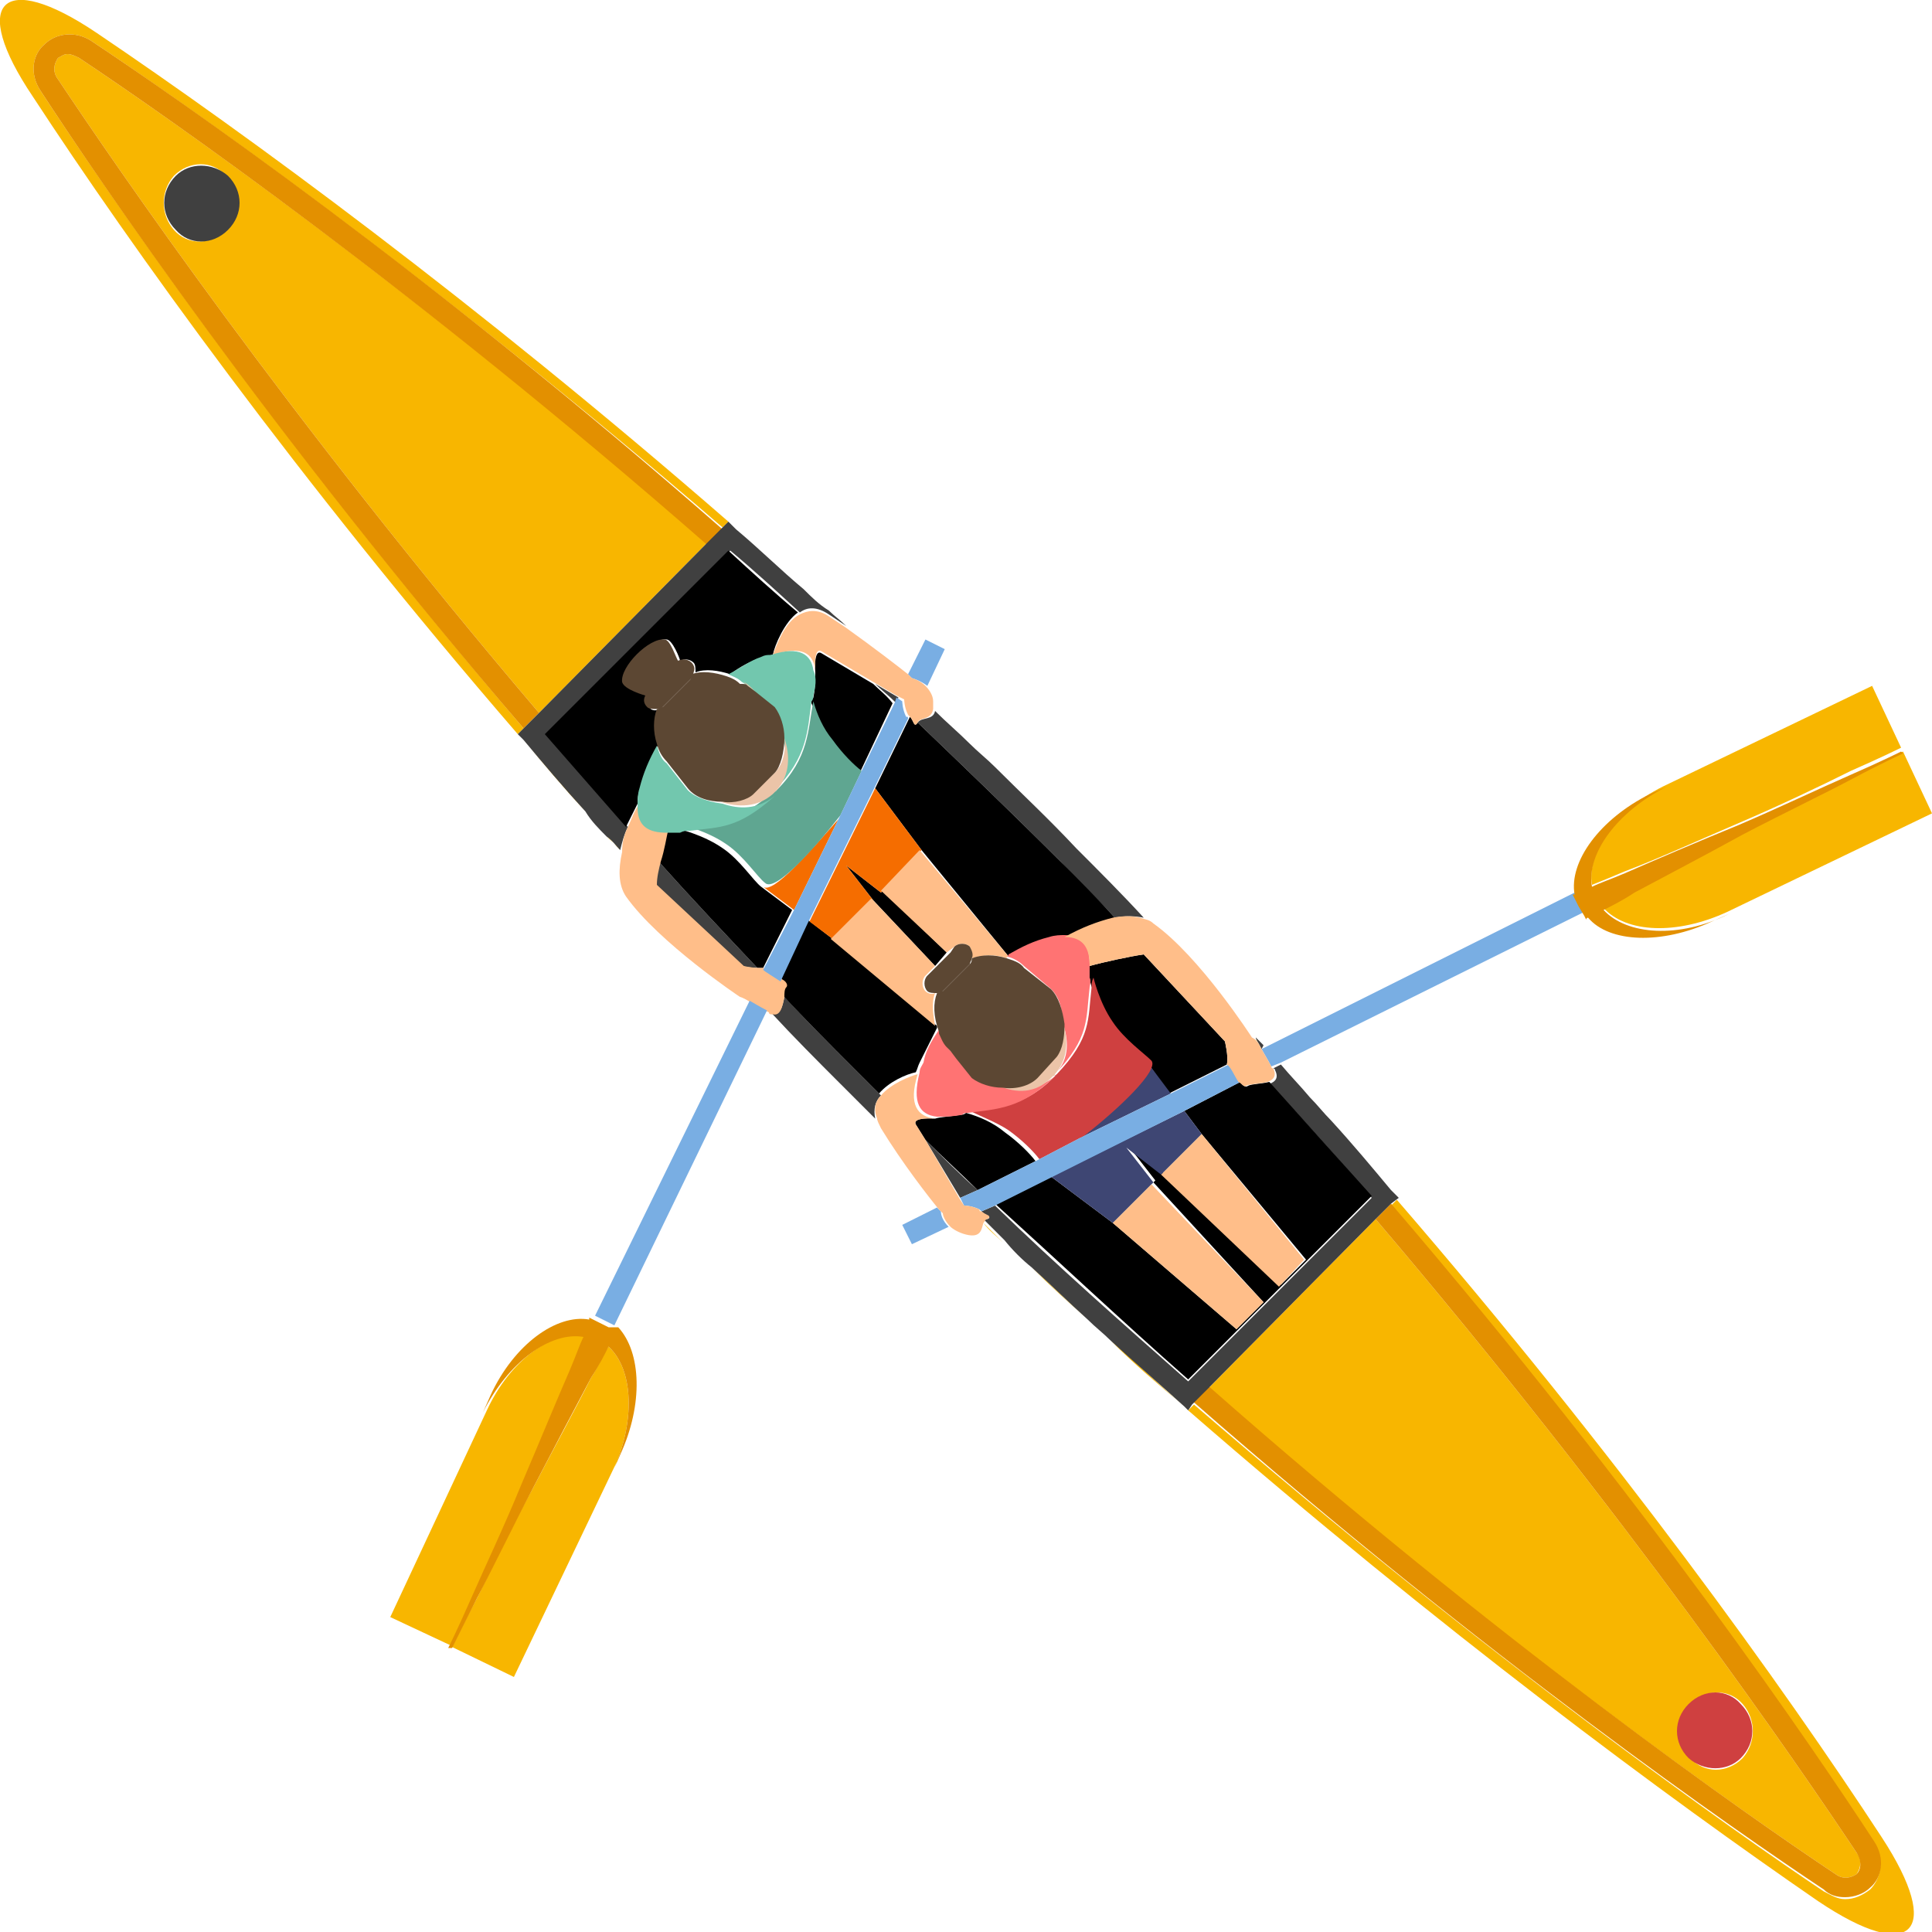
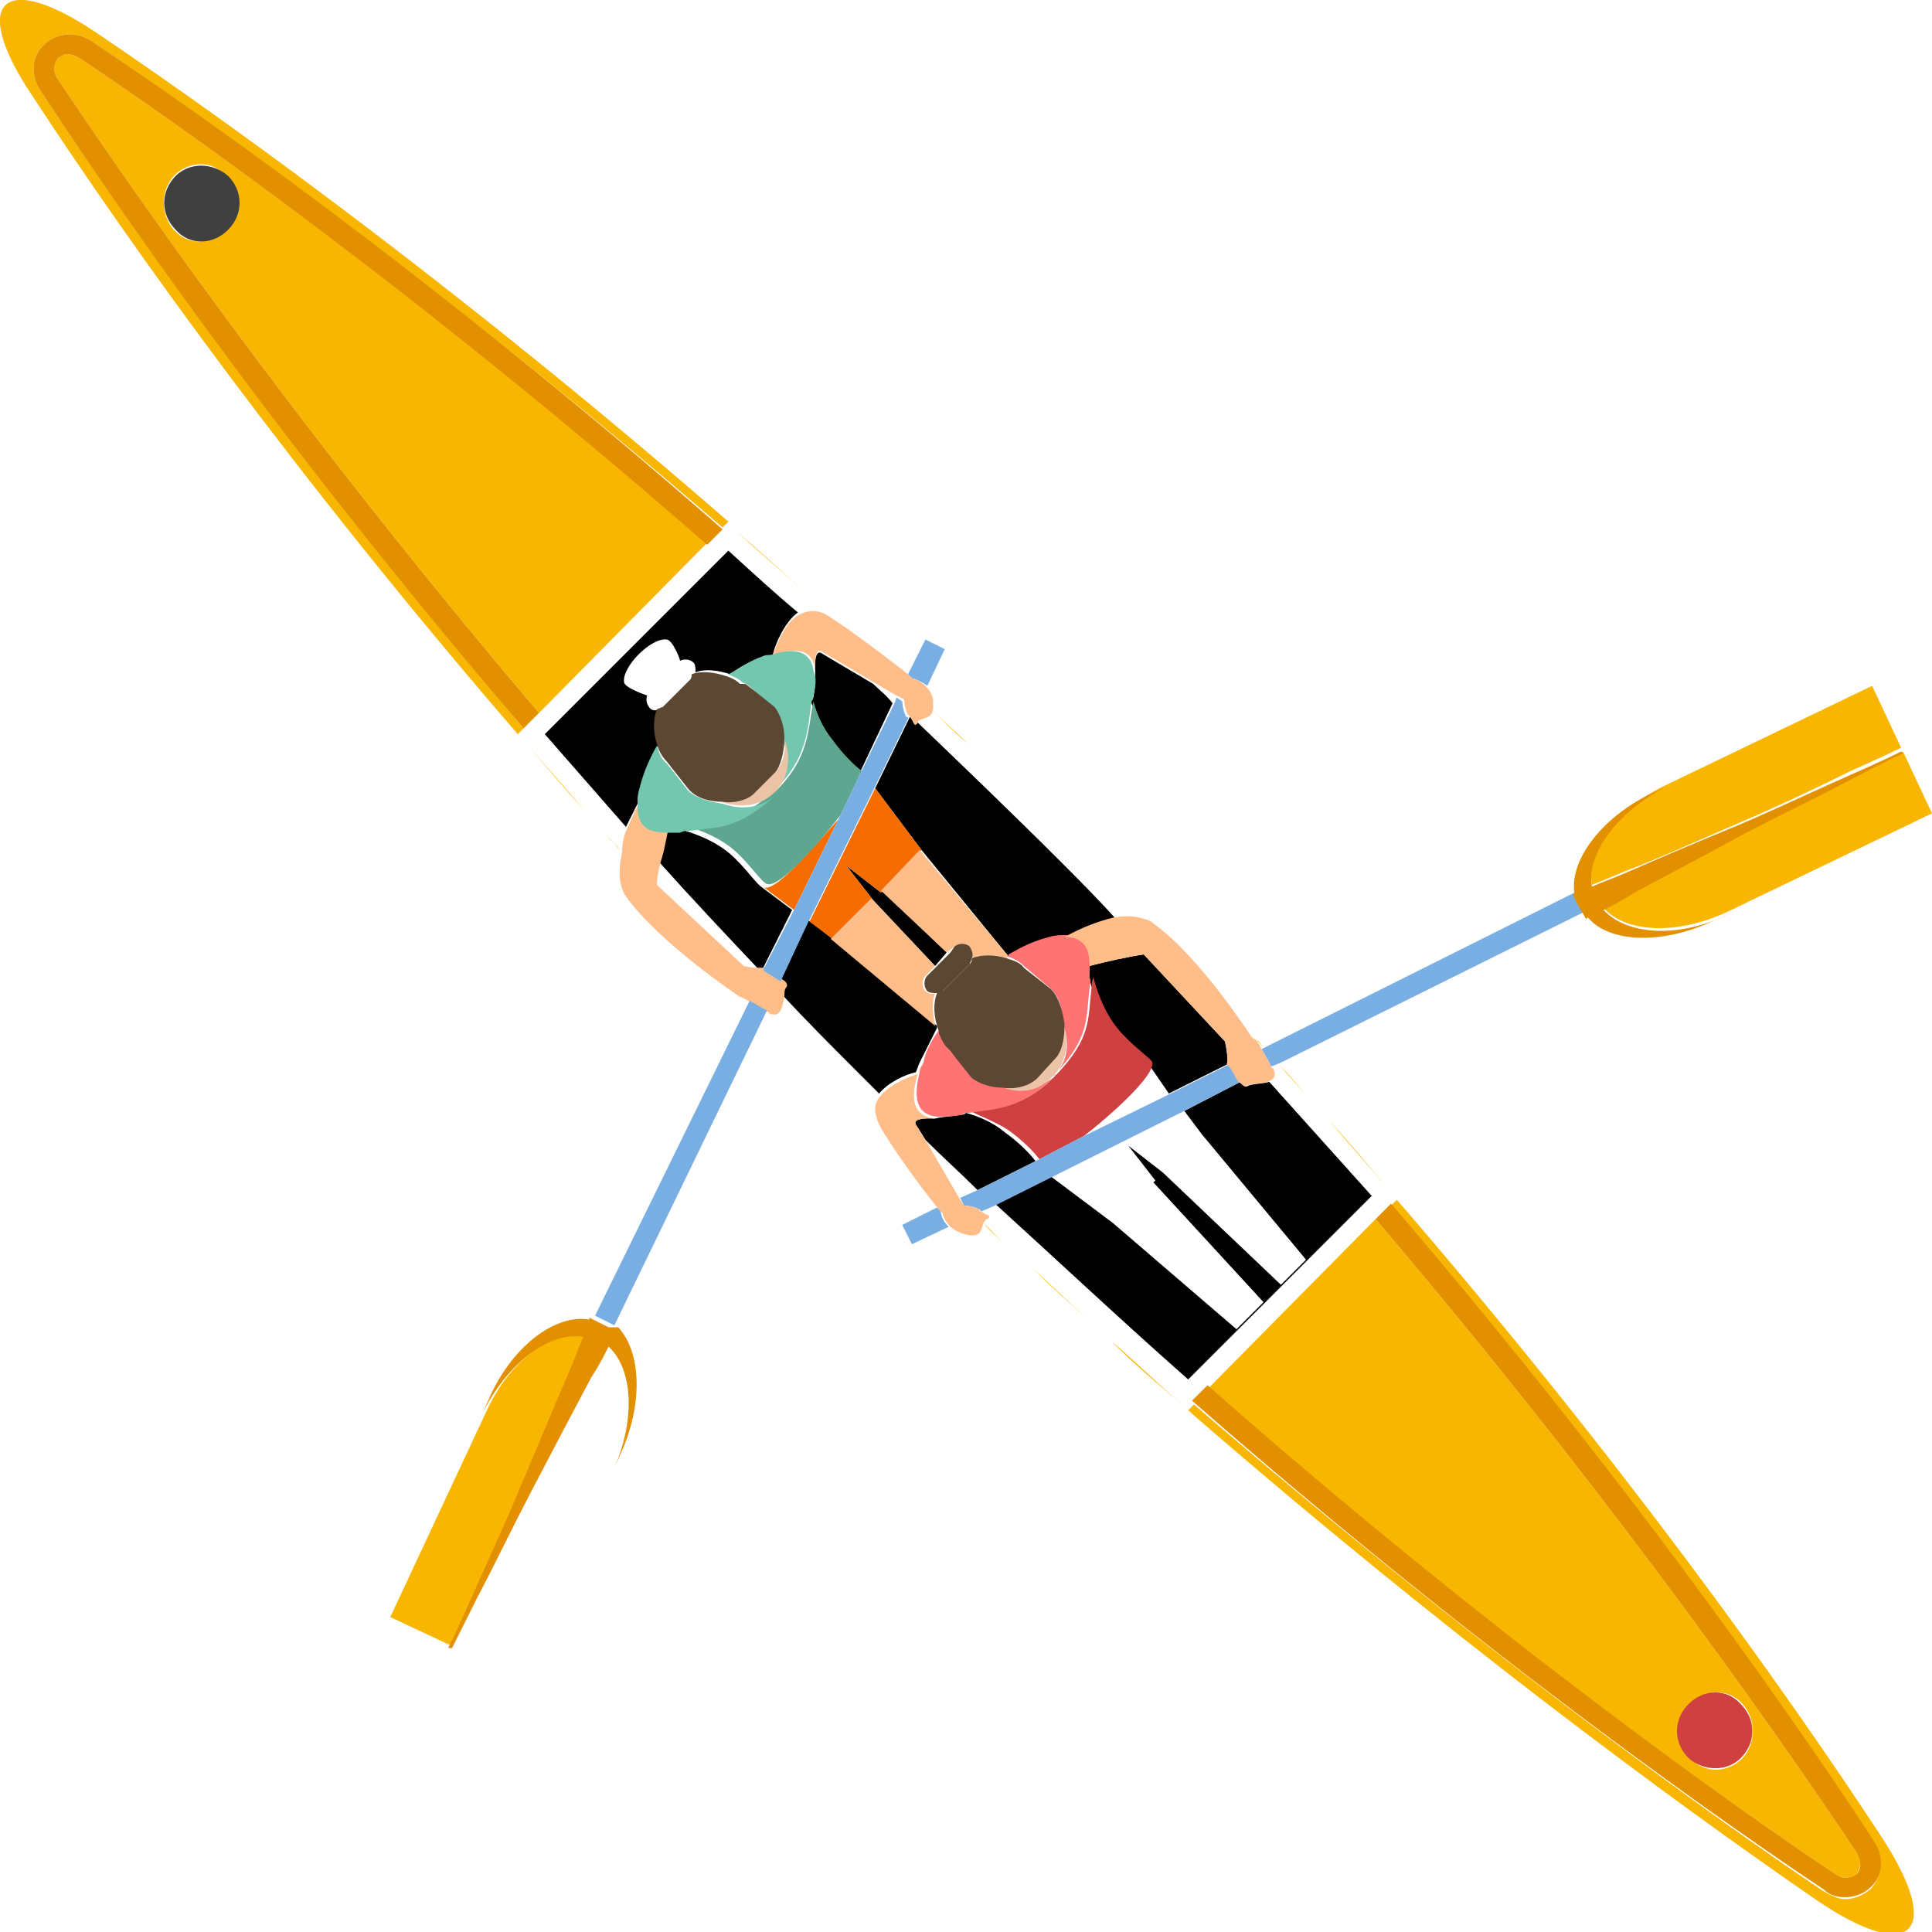
<svg xmlns="http://www.w3.org/2000/svg" version="1.1" x="0" y="0" viewBox="0 0 100 100" height="100" width="100" style="enable-background:new 0 0 100 100" xml:space="preserve">
  <style>.st0{fill:#f8b600}.st1{fill:#e39000}.st2{fill:#404040}.st3{fill:#f56d00}.st4{fill:#ffbe89}.st6{fill:#79aee3}.st7{fill:#72c7ae}.st8{fill:#ebc4a8}.st9{fill:#5c4733}.st10{fill:#3e4673}.st11{fill:#cf4040}.st12{fill:#ff7373}</style>
  <path class="st0" d="M48.3 36.8c.6.6 1.2 1.2 1.8 1.7-.6-.6-1.2-1.1-1.8-1.7zM41.6 30.6c-1.2-1.1-2.4-2.1-3.5-3.1 1.2 1 2.3 2 3.5 3.1zM3 4.1c3 4.5 11.8 17.4 24.9 32.8l8.7-8.8C21.4 14.9 8.6 6 4.1 3c-.2-.1-.4-.2-.6-.2-.2 0-.3.1-.5.2-.2.3-.3.7 0 1.1zm6 5c.8-.8 2-.8 2.7 0s.8 2 0 2.8c-.8.8-2 .8-2.7 0-.7-.8-.7-2 0-2.8zM55.6 43.9c1.2 1.2 2.4 2.4 3.5 3.6-1.1-1.2-2.3-2.4-3.5-3.6zM42.9 31.7c.3.3.6.6.9.8-.3-.2-.6-.5-.9-.8zM32.1 44c-.2-.2-.4-.5-.7-.7.2.2.5.4.7.7zM55.6 43.9l-4.2-4.2 4.2 4.2zM94.4 97.9c.4.2.7.4 1.1.4.5 0 .9-.2 1.3-.5.5-.5.8-1.5.2-2.4-3-4.6-11.8-17.5-25-33l.3-.3c11.4 13.2 20 25.2 25.1 33 3.2 4.9 1.6 6.6-3.3 3.3-7.7-5.3-19.5-14-32.6-25.4l.3-.3c15.3 13.2 28.1 22.2 32.6 25.2zM45.3 57.9l-1.8-1.8 1.8 1.8zM27.1 38.3c1 1.2 2.1 2.4 3.2 3.7-1.1-1.2-2.2-2.5-3.2-3.7z" />
  <path class="st0" d="M5 1.7C12.7 6.9 24.6 15.6 37.7 27l-.3.3C22.1 14.1 9.2 5.1 4.7 2.1c-.8-.5-1.8-.4-2.4.2-.6.5-.8 1.5-.2 2.4 3 4.6 11.8 17.5 25 33l-.3.3C15.4 24.8 6.8 12.8 1.7 5-1.6.1.1-1.6 5 1.7zM43.5 56.1c-1.2-1.2-2.4-2.4-3.6-3.7 1.2 1.3 2.4 2.5 3.6 3.7zM96.1 95.9c-3-4.5-11.8-17.4-24.9-32.8l-8.7 8.8C77.7 85.1 90.5 94 95 97c.4.3.8.2 1.1 0 .2-.3.3-.7 0-1.1zM90.2 91c-.8.8-2 .8-2.7 0-.8-.8-.8-2 0-2.8.8-.8 2-.8 2.7 0 .7.8.7 2 0 2.8zM51.9 64.3c-.3-.3-.7-.6-1-1l1 1zM57.5 69.4c1.3 1.1 2.5 2.3 3.8 3.4-1.3-1.1-2.6-2.2-3.8-3.4zM53.4 65.6c1 .9 1.9 1.8 2.9 2.7-1-.9-2-1.8-2.9-2.7zM66.2 55.1c.5.6 1 1.1 1.5 1.7-.5-.6-1-1.2-1.5-1.7zM65 53.8l.4.4c-.1-.1-.2-.3-.4-.4zM71.9 61.6c-1-1.2-2.1-2.4-3.1-3.6 1.1 1.2 2.1 2.4 3.1 3.6z" />
  <path class="st1" d="M96.8 97.7c-.3.3-.8.5-1.3.5-.4 0-.8-.1-1.1-.4-4.5-3-17.4-11.9-32.7-25.3l.8-.8C77.7 85.1 90.5 94 95 97c.4.3.8.2 1.1 0 .2-.2.3-.6 0-1.1-3-4.5-11.8-17.4-24.9-32.8l.8-.8c13.2 15.4 22 28.4 25 33 .6.9.4 1.9-.2 2.4zM4.1 3c-.2-.1-.4-.2-.6-.2-.2 0-.3.1-.5.2-.2.3-.3.7 0 1.1 3 4.5 11.8 17.4 24.9 32.8l-.8.8c-13.2-15.4-22-28.4-25-33-.6-.9-.4-1.9.2-2.4.6-.6 1.6-.7 2.4-.2 4.5 3 17.4 11.9 32.7 25.3l-.8.8C21.4 14.9 8.6 6 4.1 3z" />
-   <path class="st2" d="M57.7 47.5c-.9-1-1.9-1.9-2.8-2.9-2.4-2.4-4.9-4.8-7.4-7.2.2-.3.8-.1.9-.6.6.6 1.2 1.1 1.8 1.7.4.4.9.8 1.3 1.2 1.4 1.4 2.8 2.7 4.2 4.2 1.2 1.2 2.4 2.4 3.5 3.6-.5-.1-1-.1-1.5 0zM65.3 54.3c-.2-.4-.3-.5-.3-.6l.4.4-.1.2zM40.6 51.6c1.2 1.3 2.4 2.5 3.7 3.8l1.3 1.3c-.3.3-.4.7-.3 1.2l-1.8-1.8c-1.2-1.2-2.4-2.4-3.6-3.7.5.2.6-.3.7-.8zM51.1 63.1c.3-.1-.1-.2-.3-.4l.7-.3c3.2 3.1 6.6 6.1 10 9.1L71 62c-1.7-2-3.5-4-5.3-5.9.3-.1.5-.3.3-.7 0 0 0-.1-.1-.1l.4-.2c.5.6 1 1.1 1.5 1.7.4.4.7.8 1.1 1.2 1.1 1.2 2.1 2.4 3.1 3.6l.4.4-.4.3-.8.8-8.7 8.8-.8.8-.2.3-.2-.2c-1.2-1.1-2.5-2.2-3.8-3.4-.4-.4-.8-.7-1.2-1.1-1-.9-1.9-1.8-2.9-2.7-.5-.4-1-.9-1.4-1.4l-1-1c-.1 0 0-.1.1-.1zM49.7 62l-1.8-3c.9.9 1.8 1.8 2.7 2.6l-.9.4zM27.9 36.9l8.7-8.8.8-.8.3-.3.4.4c1.2 1 2.3 2.1 3.5 3.1.4.4.8.8 1.3 1.1.3.3.6.5.9.8l-.9-.6c-.6-.4-1.1-.4-1.5-.1-1.2-1.1-2.4-2.2-3.6-3.2L28.3 38l4.2 4.8c-.2.4-.3.8-.4 1.2-.2-.2-.4-.5-.7-.7-.4-.4-.8-.8-1.1-1.3-1.1-1.2-2.2-2.5-3.2-3.7l-.3-.3.3-.3.8-.8zM45.3 35.4l1.2.7-.1.3c-.4-.4-.8-.7-1.1-1zM38.4 50l-4.5-4.2c0-.3.1-.7.2-1.2 1.7 1.9 3.4 3.7 5.1 5.5-.4 0-.8-.1-.8-.1z" />
  <path d="m54.4 60.9 3.2 2.4 6.4 5.5 1.4-1.4-5.7-6.2.1-.1-1.4-1.8 1.8 1.4 6.1 5.8 1.3-1.3-5.4-6.5-.9-1.2 2.9-1.5c.1.2.3.3.4.2.2-.1.7-.1 1.1-.2 1.8 2 3.5 3.9 5.3 5.9l-9.5 9.5c-3.4-3-6.7-6.1-10-9.1l2.9-1.4zM43.1 48.6l5.4 4.5v.1l-.9 1.8c-.1.2-.1.3-.2.5-.5.1-1.4.5-1.9 1.1l-1.3-1.3c-1.2-1.2-2.5-2.5-3.7-3.8 0-.2.1-.4.1-.5.1-.1-.1-.2-.2-.4l1.4-3 1.3 1zM59.4 55c-.3-.4-1.3-1.1-2-2-.7-1-1-2.3-1-2.3V50c.7-.2 2.1-.5 2.8-.6l4.2 4.5s.2.8.1 1.2l-3 1.5-1.1-1.6zM49.7 57.7c.1 0 .2 0 .3-.1.7.2 1.4.5 2 1 .7.5 1.3 1.1 1.6 1.5l-3 1.5c-.9-.9-1.8-1.7-2.7-2.6l-.5-.8c-.2-.4 1-.3 1-.3.3-.1.8-.1 1.3-.2zM54.3 48.6c-.7.2-1.4.5-2.1.9L47.7 44l-2.4-3.2 1.8-3.7c.2.2.2.6.4.3 2.5 2.4 5 4.8 7.4 7.2.9.9 1.9 1.9 2.8 2.9-.8.2-1.6.5-2.5 1-.3 0-.5 0-.9.1zM35.1 42.9s1.3.3 2.3 1c.9.6 1.6 1.7 2 2l1.6 1.2-1.5 3h-.3c-1.7-1.8-3.4-3.6-5.1-5.5.1-.6.3-1.3.4-1.7h.6zM48.4 50l-3.2-3.4-1.4-1.8 1.8 1.4.1-.1 3.3 3.2zM44.5 40c-.4-.3-1-.9-1.5-1.6-.4-.6-.7-1.4-1-2 0-.1 0-.2.1-.3.1-.5.1-.9.1-1.3 0 0-.1-1.2.3-1l2.7 1.6c.3.3.7.6 1 1L44.5 40zM40 33.9c-.2 0-.3.1-.5.1-.6.2-1.2.5-1.7.9-.6-.2-1.3-.3-1.8-.1 0-.2 0-.4-.1-.5-.2-.2-.5-.2-.7-.1 0-.1-.4-1.1-.7-1.1-.8-.1-2.3 1.4-2.2 2.2 0 .3 1.2.7 1.2.7-.1.2 0 .5.1.6.1.2.4.2.5.1-.2.5-.2 1.2 0 1.8-.4.7-.7 1.4-.9 2.2-.2.4-.2.7-.2.9l-.6 1.2-4.2-4.8 9.5-9.5c1.2 1.1 2.4 2.2 3.6 3.2-.7.5-1.2 1.7-1.3 2.2z" />
  <path class="st3" d="m45.7 46.1-.1.1-1.8-1.4 1.4 1.8-2.1 2-1.2-.9 3.4-6.9 2.4 3.2zM43.4 42.4l-2.3 4.7-1.6-1.2c.5.4 2.4-1.8 3.9-3.5z" />
  <path class="st4" d="m48.4 50-.5.5c-.2.2-.2.6 0 .8.1.1.3.2.5.1-.2.5-.1 1.1 0 1.7L43 48.6l2.1-2.1 3.3 3.5zM50.3 49.6c0-.2 0-.4-.1-.6-.2-.2-.6-.2-.8 0l-.4.3-3.4-3.2 2-2.1 4.6 5.5s-.1 0-.1.1c-.5-.2-1.2-.2-1.8 0z" />
  <path d="M40.2 40.9c1.7-1.7 1.6-3.1 1.9-4.6.2.7.5 1.4 1 2 .5.7 1.1 1.3 1.5 1.6l-1.1 2.3c-1.4 1.8-3.4 4-3.9 3.5-.4-.3-1.1-1.4-2-2-1-.7-2.3-1-2.3-1 .2 0 .3 0 .5-.1 1.6-.2 2.5 0 4.4-1.8-.1.3-.1.2 0 .1 0 .1 0 0 0 0z" style="fill:#5fa691" />
  <path class="st4" d="M32.5 42.8c.2-.4.3-.8.6-1.2 0 1 .6 1.3 1.5 1.3-.1.4-.2 1.1-.4 1.7-.1.4-.2.8-.2 1.2l4.5 4.2s.4.1.8.1h.3c.1.1.6.3.9.6.2.1.3.3.2.4-.1.1-.1.3-.1.5-.1.5-.2 1-.6.9h-.1s-.1 0-.1-.1c-.4-.2-.7-.4-.9-.5-.5-.3-.6-.3-.6-.3s-4.2-2.8-5.9-5.2c-.4-.6-.4-1.4-.2-2.3 0-.5.1-.9.3-1.3z" />
  <path class="st6" d="m47.2 35.1-.2-.2.9-1.8 1 .5-.9 1.9c-.4-.3-.8-.4-.8-.4zM31.8 68.6l-1-.5 8-16.3c.2.1.5.3.9.5l-7.9 16.3zM41.1 47.1l2.3-4.7 1.1-2.3 1.8-3.7.1-.3.3.2s0 .4.2.8c.1 0 .1 0 .1.1l-1.8 3.7-3.4 6.9-1.4 3c-.3-.2-.8-.5-.9-.6l1.6-3.1z" />
  <path class="st0" d="M30.4 69.1c-.2.5-.4 1-.7 1.7-.7 1.6-1.6 3.8-2.5 5.9-.9 2.1-1.9 4.3-2.6 5.9-.7 1.6-1.2 2.6-1.2 2.6l-3.2-1.5 5-10.7c1.2-2.6 3.4-4.2 5.2-3.9z" />
-   <path class="st0" d="M24.7 82.7c.8-1.6 1.8-3.7 2.9-5.7 1.1-2.1 2.2-4.1 3-5.7.4-.6.6-1.2.9-1.6 1.3 1.2 1.4 3.9.2 6.5l.4-.9-5.5 11.5-3.3-1.6h.1c0 .1.5-1 1.3-2.5z" />
  <path class="st1" d="M32 68.7c1.2 1.3 1.3 4 .1 6.6l-.4.9c1.2-2.6 1.1-5.3-.2-6.5-.2.4-.5 1-.9 1.6-.8 1.5-1.9 3.6-3 5.7s-2.1 4.2-2.9 5.7l-1.3 2.6h-.2s.5-1 1.2-2.6 1.7-3.7 2.6-5.9c.9-2.1 1.8-4.3 2.5-5.9.3-.7.5-1.3.7-1.7-1.7-.3-3.9 1.3-5.2 3.9l.4-.9c1.2-2.6 3.4-4.2 5.1-3.9v-.1l1 .5h.5z" />
  <path class="st4" d="M47.5 37.4s-.1 0 0 0c-.2.3-.2-.1-.4-.3L47 37c-.2-.4-.2-.8-.2-.8l-.4-.2-1.2-.7-2.7-1.6c-.4-.2-.3 1-.3 1-.1-.9-.7-1.3-2.2-.8.2-.5.6-1.7 1.4-2.1.4-.2.9-.3 1.5.1l.9.6c1.4 1 2.7 2 3.2 2.4l.2.2s.4.1.7.4c.2.2.4.5.4.8v.4c-.1.6-.7.4-.8.7z" />
  <path class="st7" d="M33.1 40.8c.2-.8.5-1.5.9-2.2.1.3.2.7.5.9l1.1 1.4c.4.4 1.1.6 1.8.7.9.3 1.8.3 2.7-.4-1.9 1.7-2.8 1.6-4.4 1.8-.2 0-.3 0-.5.1h-.7c-.9 0-1.5-.3-1.5-1.3 0-.4 0-.7.1-1zM42.1 36c0 .1 0 .2-.1.3-.2 1.5-.2 2.9-1.9 4.6.8-.8.7-1.8.4-2.7 0-.6-.2-1.2-.5-1.6l-1-.8c-.2-.2-.4-.4-.6-.5-.2-.2-.5-.3-.7-.4.6-.3 1.1-.7 1.7-.9.2-.1.3-.1.5-.1 1.5-.5 2.1 0 2.2.8.2.4.1.9 0 1.3z" />
  <path class="st8" d="M38.5 35.3c.2.1.4.3.6.5l-.4-.3-.2-.2zM40.1 40c.4-.4.6-1.1.5-1.8.3.9.3 1.9-.4 2.7l-.1.1-.1.1c-.8.7-1.8.7-2.7.4.7 0 1.3-.1 1.6-.4l1.2-1.1z" />
  <path class="st9" d="m38.7 35.5.4.3 1 .8c.3.4.5 1 .5 1.6 0 .7-.2 1.5-.5 1.8L39 41.1c-.3.3-1 .5-1.6.4-.7 0-1.4-.2-1.8-.7l-1.1-1.4c-.2-.2-.4-.5-.5-.9-.2-.6-.2-1.3 0-1.8.1 0 .2-.1.3-.1l1.4-1.4c.1-.1.1-.2.1-.3.5-.2 1.2-.1 1.8.1.3.1.5.2.7.4.3 0 .3 0 .4.1z" />
-   <path class="st9" d="M34.3 36.6c-.1.1-.2.1-.3.1-.2 0-.4 0-.5-.1-.2-.2-.2-.4-.1-.6 0 0-1.1-.3-1.2-.7-.1-.8 1.4-2.3 2.2-2.2.3 0 .6 1 .7 1.1.2-.1.5-.1.7.1.1.1.2.3.1.5 0 .1-.1.2-.1.3l-1.5 1.5z" />
-   <path class="st10" d="m59.4 55 1.2 1.6-4.7 2.3c1.8-1.4 4-3.4 3.5-3.9zM60.1 60.8l-1.8-1.4 1.4 1.8-.1.1-2 2-3.2-2.4 6.9-3.4.9 1.2z" />
-   <path class="st4" d="m67.5 65.2-1.3 1.4-6.1-5.8 2.1-2.1zM59.6 61.3l5.8 6.1-1.4 1.4-6.4-5.5 2-2z" />
  <path class="st11" d="M54.7 55.6c1.8-1.9 1.6-2.8 1.8-4.5 0-.2 0-.3.1-.5 0 0 .3 1.3 1 2.3.6.9 1.6 1.6 2 2 .4.5-1.7 2.5-3.5 3.9L53.8 60c-.3-.4-.9-1-1.6-1.5-.6-.4-1.4-.7-2-1 1.5-.2 2.9-.2 4.5-1.9-.2.1-.1.1 0 0-.1.1-.1.1 0 0z" />
  <path class="st6" d="m49.1 63.5-1.9.9-.5-1 1.8-.9.2.2c0 .2.1.5.4.8zM65.8 55.2c-.2-.4-.4-.7-.5-.9l.2-.1 16-8 .3.6.2.4L66.3 55l-.5.2zM50.6 61.6l3-1.5 2.3-1.2 4.7-2.3 3-1.5c.1.1.3.6.6.9l-2.9 1.5-6.8 3.4-3 1.5-.7.3-.1-.1c-.4-.2-.8-.2-.8-.2l-.2-.4.9-.4z" />
  <path class="st0" d="M90 42.6c-2.1.9-4.3 1.9-5.9 2.5-.7.3-1.2.5-1.7.7-.3-1.7 1.3-4 3.9-5.2l10.6-5.1 1.5 3.2s-1 .5-2.6 1.2c-1.6.8-3.7 1.8-5.8 2.7zM83 47c.4-.2 1-.5 1.6-.9 1.5-.8 3.6-1.9 5.6-3 2-1.1 4.1-2.1 5.7-2.9 1.5-.8 2.6-1.3 2.6-1.3l1.5 3.2-10.6 5.1c-2.6 1.2-5.2 1.1-6.4-.2z" />
-   <path class="st1" d="m81.7 46.9-.3-.6h.1c-.3-1.7 1.3-3.9 3.9-5.2l.9-.4c-2.6 1.3-4.2 3.5-3.9 5.2.4-.2 1-.4 1.7-.7 1.6-.7 3.7-1.6 5.9-2.5 2.1-.9 4.2-1.9 5.8-2.6 1.6-.7 2.6-1.2 2.6-1.2l.1.1s-1.1.5-2.6 1.3-3.6 1.8-5.7 2.9c-2 1.1-4.1 2.2-5.6 3-.6.4-1.2.7-1.6.9 1.2 1.3 3.9 1.5 6.5.2l-.9.4c-2.6 1.2-5.3 1.1-6.4-.2-.1 0-.1.1-.1.1l-.1-.2-.3-.5z" />
+   <path class="st1" d="m81.7 46.9-.3-.6h.1c-.3-1.7 1.3-3.9 3.9-5.2l.9-.4c-2.6 1.3-4.2 3.5-3.9 5.2.4-.2 1-.4 1.7-.7 1.6-.7 3.7-1.6 5.9-2.5 2.1-.9 4.2-1.9 5.8-2.6 1.6-.7 2.6-1.2 2.6-1.2l.1.1s-1.1.5-2.6 1.3-3.6 1.8-5.7 2.9c-2 1.1-4.1 2.2-5.6 3-.6.4-1.2.7-1.6.9 1.2 1.3 3.9 1.5 6.5.2l-.9.4c-2.6 1.2-5.3 1.1-6.4-.2-.1 0-.1.1-.1.1l-.1-.2-.3-.5" />
  <path class="st4" d="M45.6 56.7c.5-.6 1.5-1 1.9-1.1-.5 1.6 0 2.2.9 2.3 0 0-1.2-.1-1 .3l.5.8 1.8 3.1.2.3s.4 0 .8.2c0 .1 0 .1.1.1.2.2.6.2.3.4-.1 0-.1.1-.2.2-.1.3-.1.8-.9.6-.4-.1-.7-.3-.8-.4-.3-.3-.4-.6-.4-.7l-.2-.2c-.5-.6-1.9-2.4-3-4.2-.1-.2-.2-.4-.2-.5-.2-.5-.1-.9.2-1.2z" />
  <path class="st12" d="M48.6 53.3c.1.3.2.5.4.7.1.2.3.4.5.6l.8 1c.4.4 1 .5 1.6.5.9.3 1.9.3 2.7-.4-1.7 1.7-3 1.7-4.5 1.9-.1 0-.2 0-.3.1-.5.1-.9.1-1.3.1-.9-.1-1.3-.7-.9-2.3 0-.2.1-.3.2-.5.1-.6.4-1.1.8-1.7zM56.4 51.1c-.2 1.7 0 2.6-1.8 4.5.8-.8.7-1.8.4-2.7 0-.7-.2-1.4-.7-1.8L53 50c-.2-.2-.5-.4-.9-.5 0 0 .1 0 .1-.1.7-.4 1.3-.7 2.1-.9.3-.1.6-.1.8-.1 1 0 1.3.6 1.3 1.5v.7c.1.2 0 .4 0 .5z" />
  <path class="st4" d="M65.3 54.3c.1.2.3.5.5.9 0 0 0 .1.1.1.2.4 0 .6-.3.7-.4.1-.9.1-1.1.2-.1.1-.2-.1-.4-.2-.2-.3-.4-.8-.6-.9.1-.4-.1-1.2-.1-1.2l-4.2-4.5c-.7.1-2.1.4-2.8.6 0-.9-.3-1.5-1.3-1.5.9-.5 1.7-.8 2.5-1 .5-.1 1-.1 1.4 0 .3.1.5.1.7.3 2.4 1.7 5.1 5.9 5.1 5.9.2.1.3.2.5.6z" />
  <path class="st8" d="M49.4 54.6c-.2-.2-.4-.4-.5-.6.1.1.1.2.2.2l.3.4zM53.6 55.7l1-1.1c.3-.3.5-1 .4-1.7.3.9.3 1.9-.4 2.7 0 0 0 .1-.1.1l-.1.1c-.8.8-1.8.8-2.7.4.8 0 1.5-.1 1.9-.5z" />
  <path class="st9" d="M48.5 51.4c.1 0 .2-.1.3-.1l1.4-1.4c.1-.1.1-.2.1-.3.5-.2 1.2-.2 1.8 0 .3.1.7.2.9.5l1.4 1.1c.4.4.6 1.1.7 1.8 0 .7-.1 1.3-.4 1.7l-1 1.1c-.4.4-1.1.6-1.8.5-.6 0-1.2-.2-1.6-.5l-.8-1-.3-.4-.2-.2c-.2-.2-.3-.5-.4-.7v-.1c-.3-.8-.3-1.5-.1-2z" />
  <path class="st9" d="M49.4 49c.2-.2.6-.2.8 0 .1.2.2.4.1.6 0 .1-.1.2-.1.3l-1.4 1.4c-.1.1-.2.1-.3.1-.2 0-.4 0-.5-.1-.2-.2-.2-.6 0-.8l.5-.5.7-.7.2-.3z" />
  <path class="st11" d="M87.4 91c-.8-.8-.8-2 0-2.8.8-.8 2-.8 2.7 0 .8.8.8 2 0 2.8-.7.7-1.9.7-2.7 0z" />
  <path class="st2" d="M11.8 9.1c.8.8.8 2 0 2.8-.8.8-2 .8-2.7 0-.8-.8-.8-2 0-2.8.7-.7 1.9-.7 2.7 0z" />
</svg>